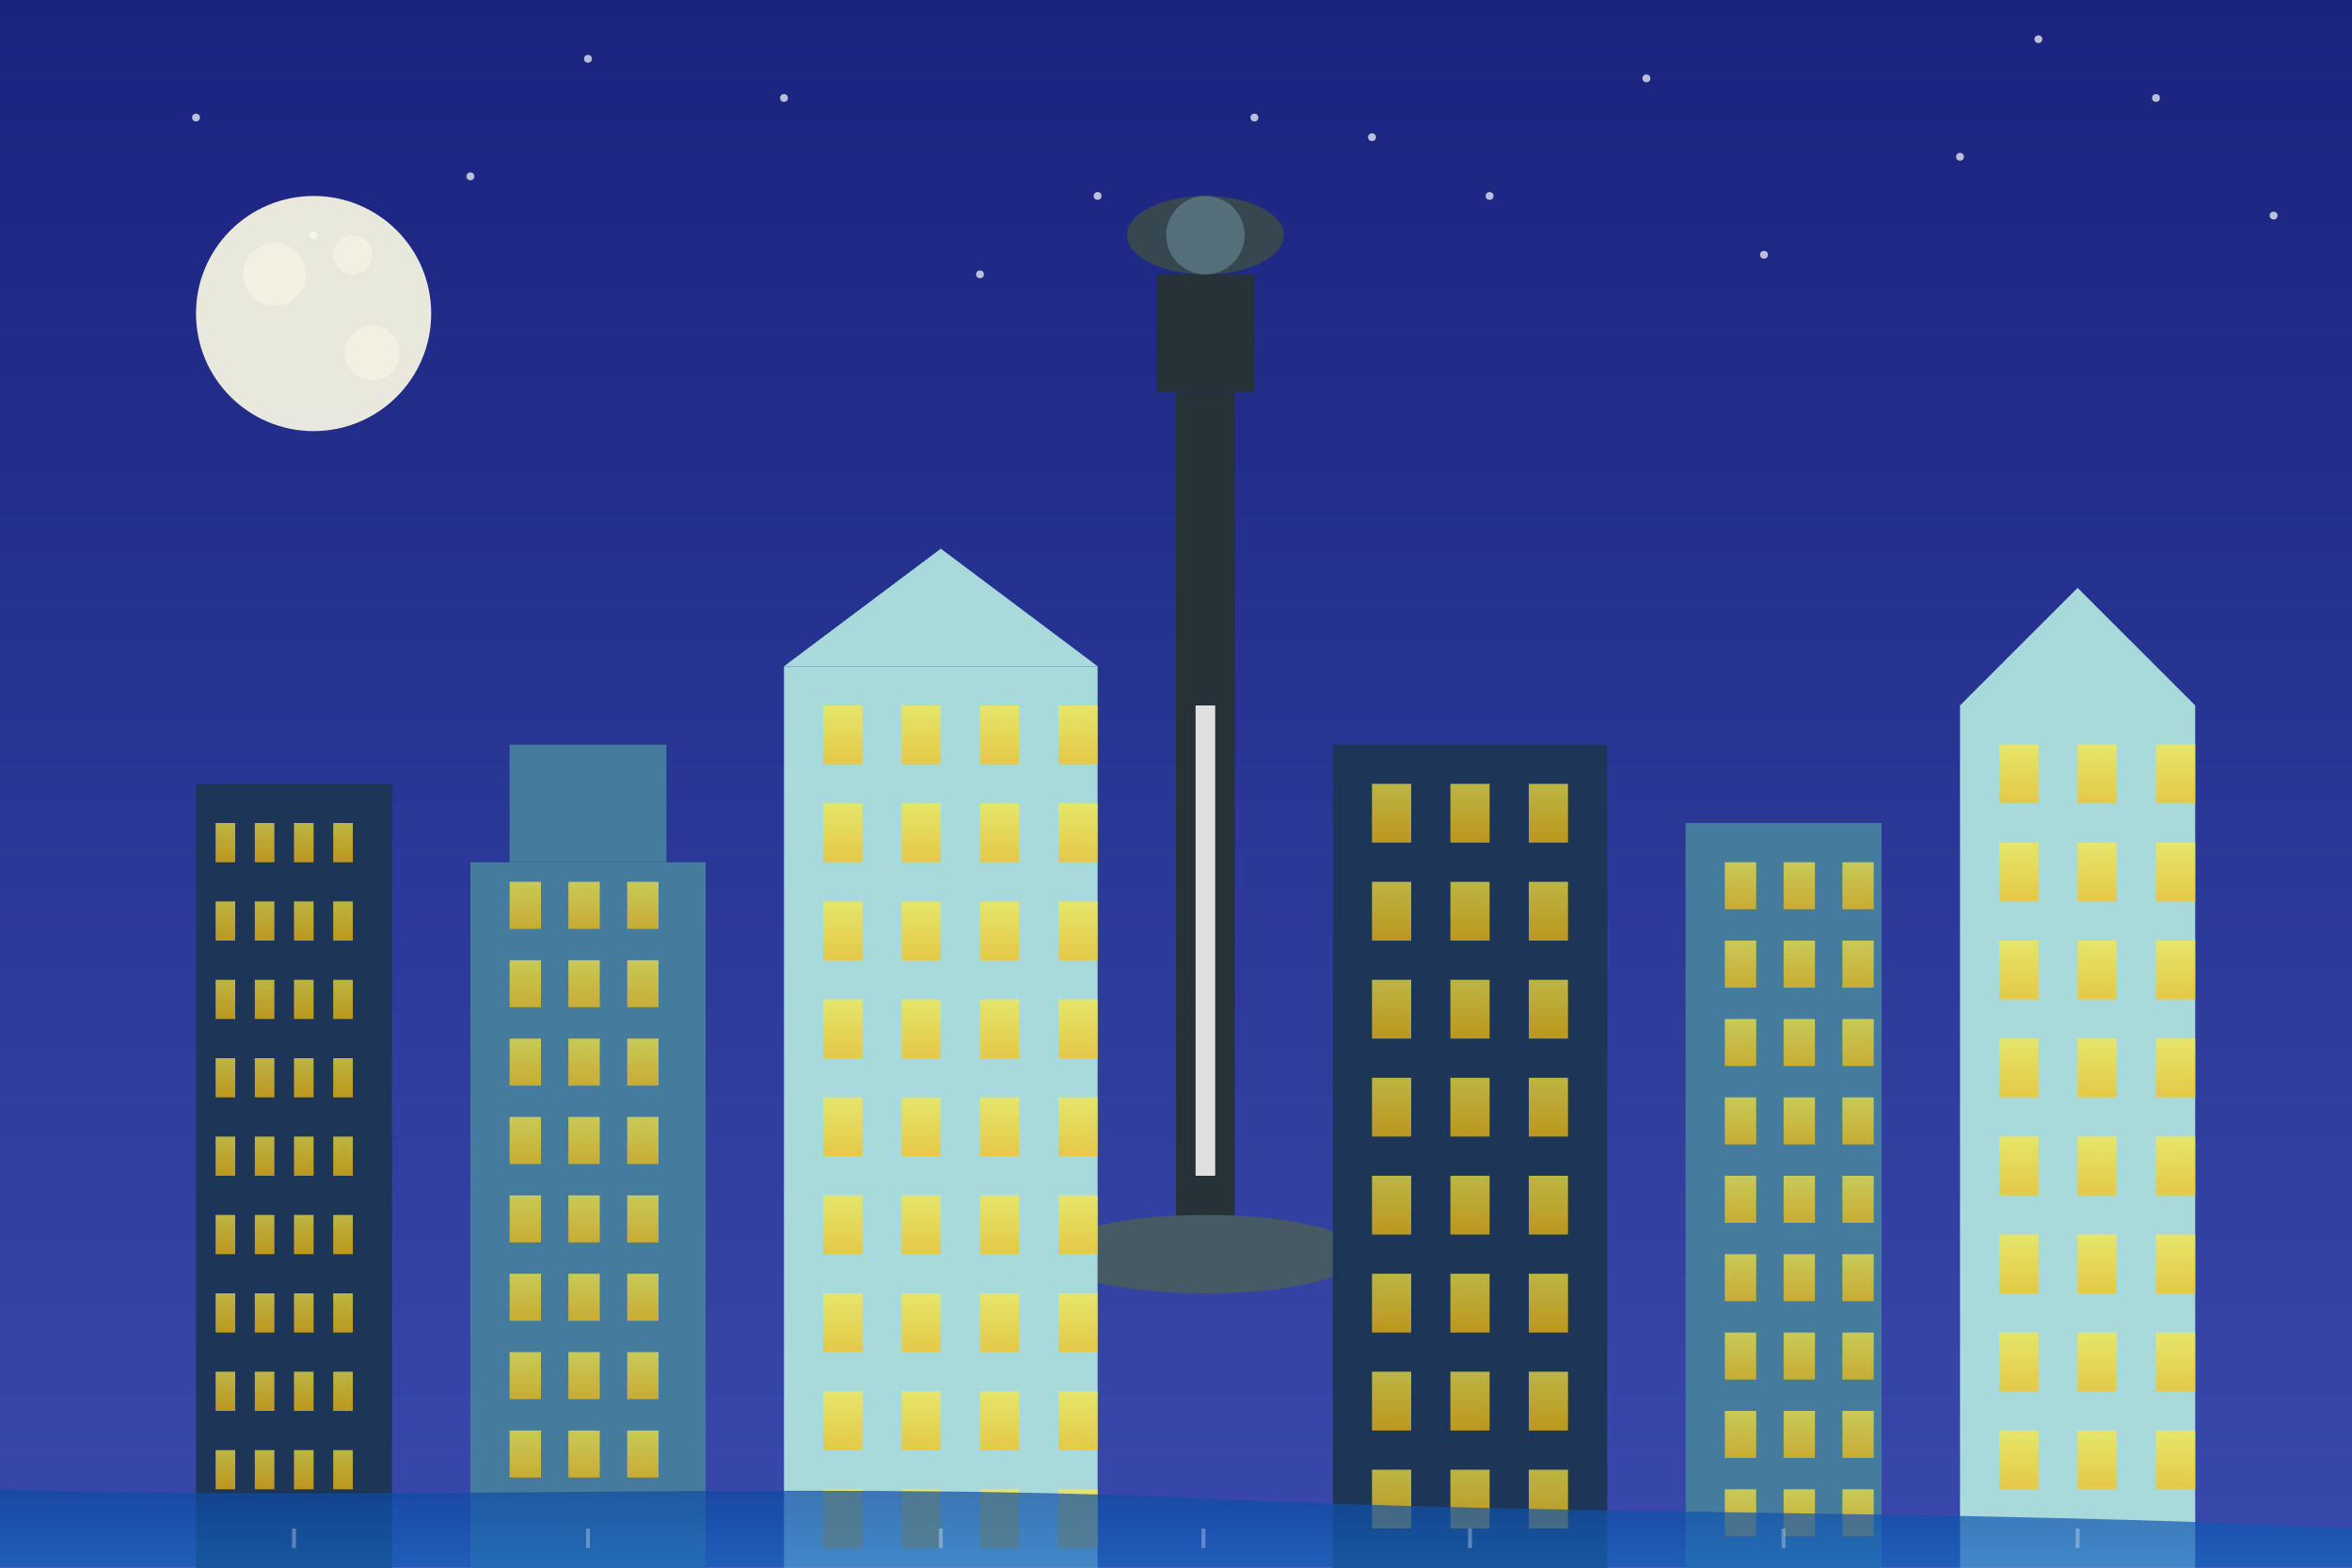
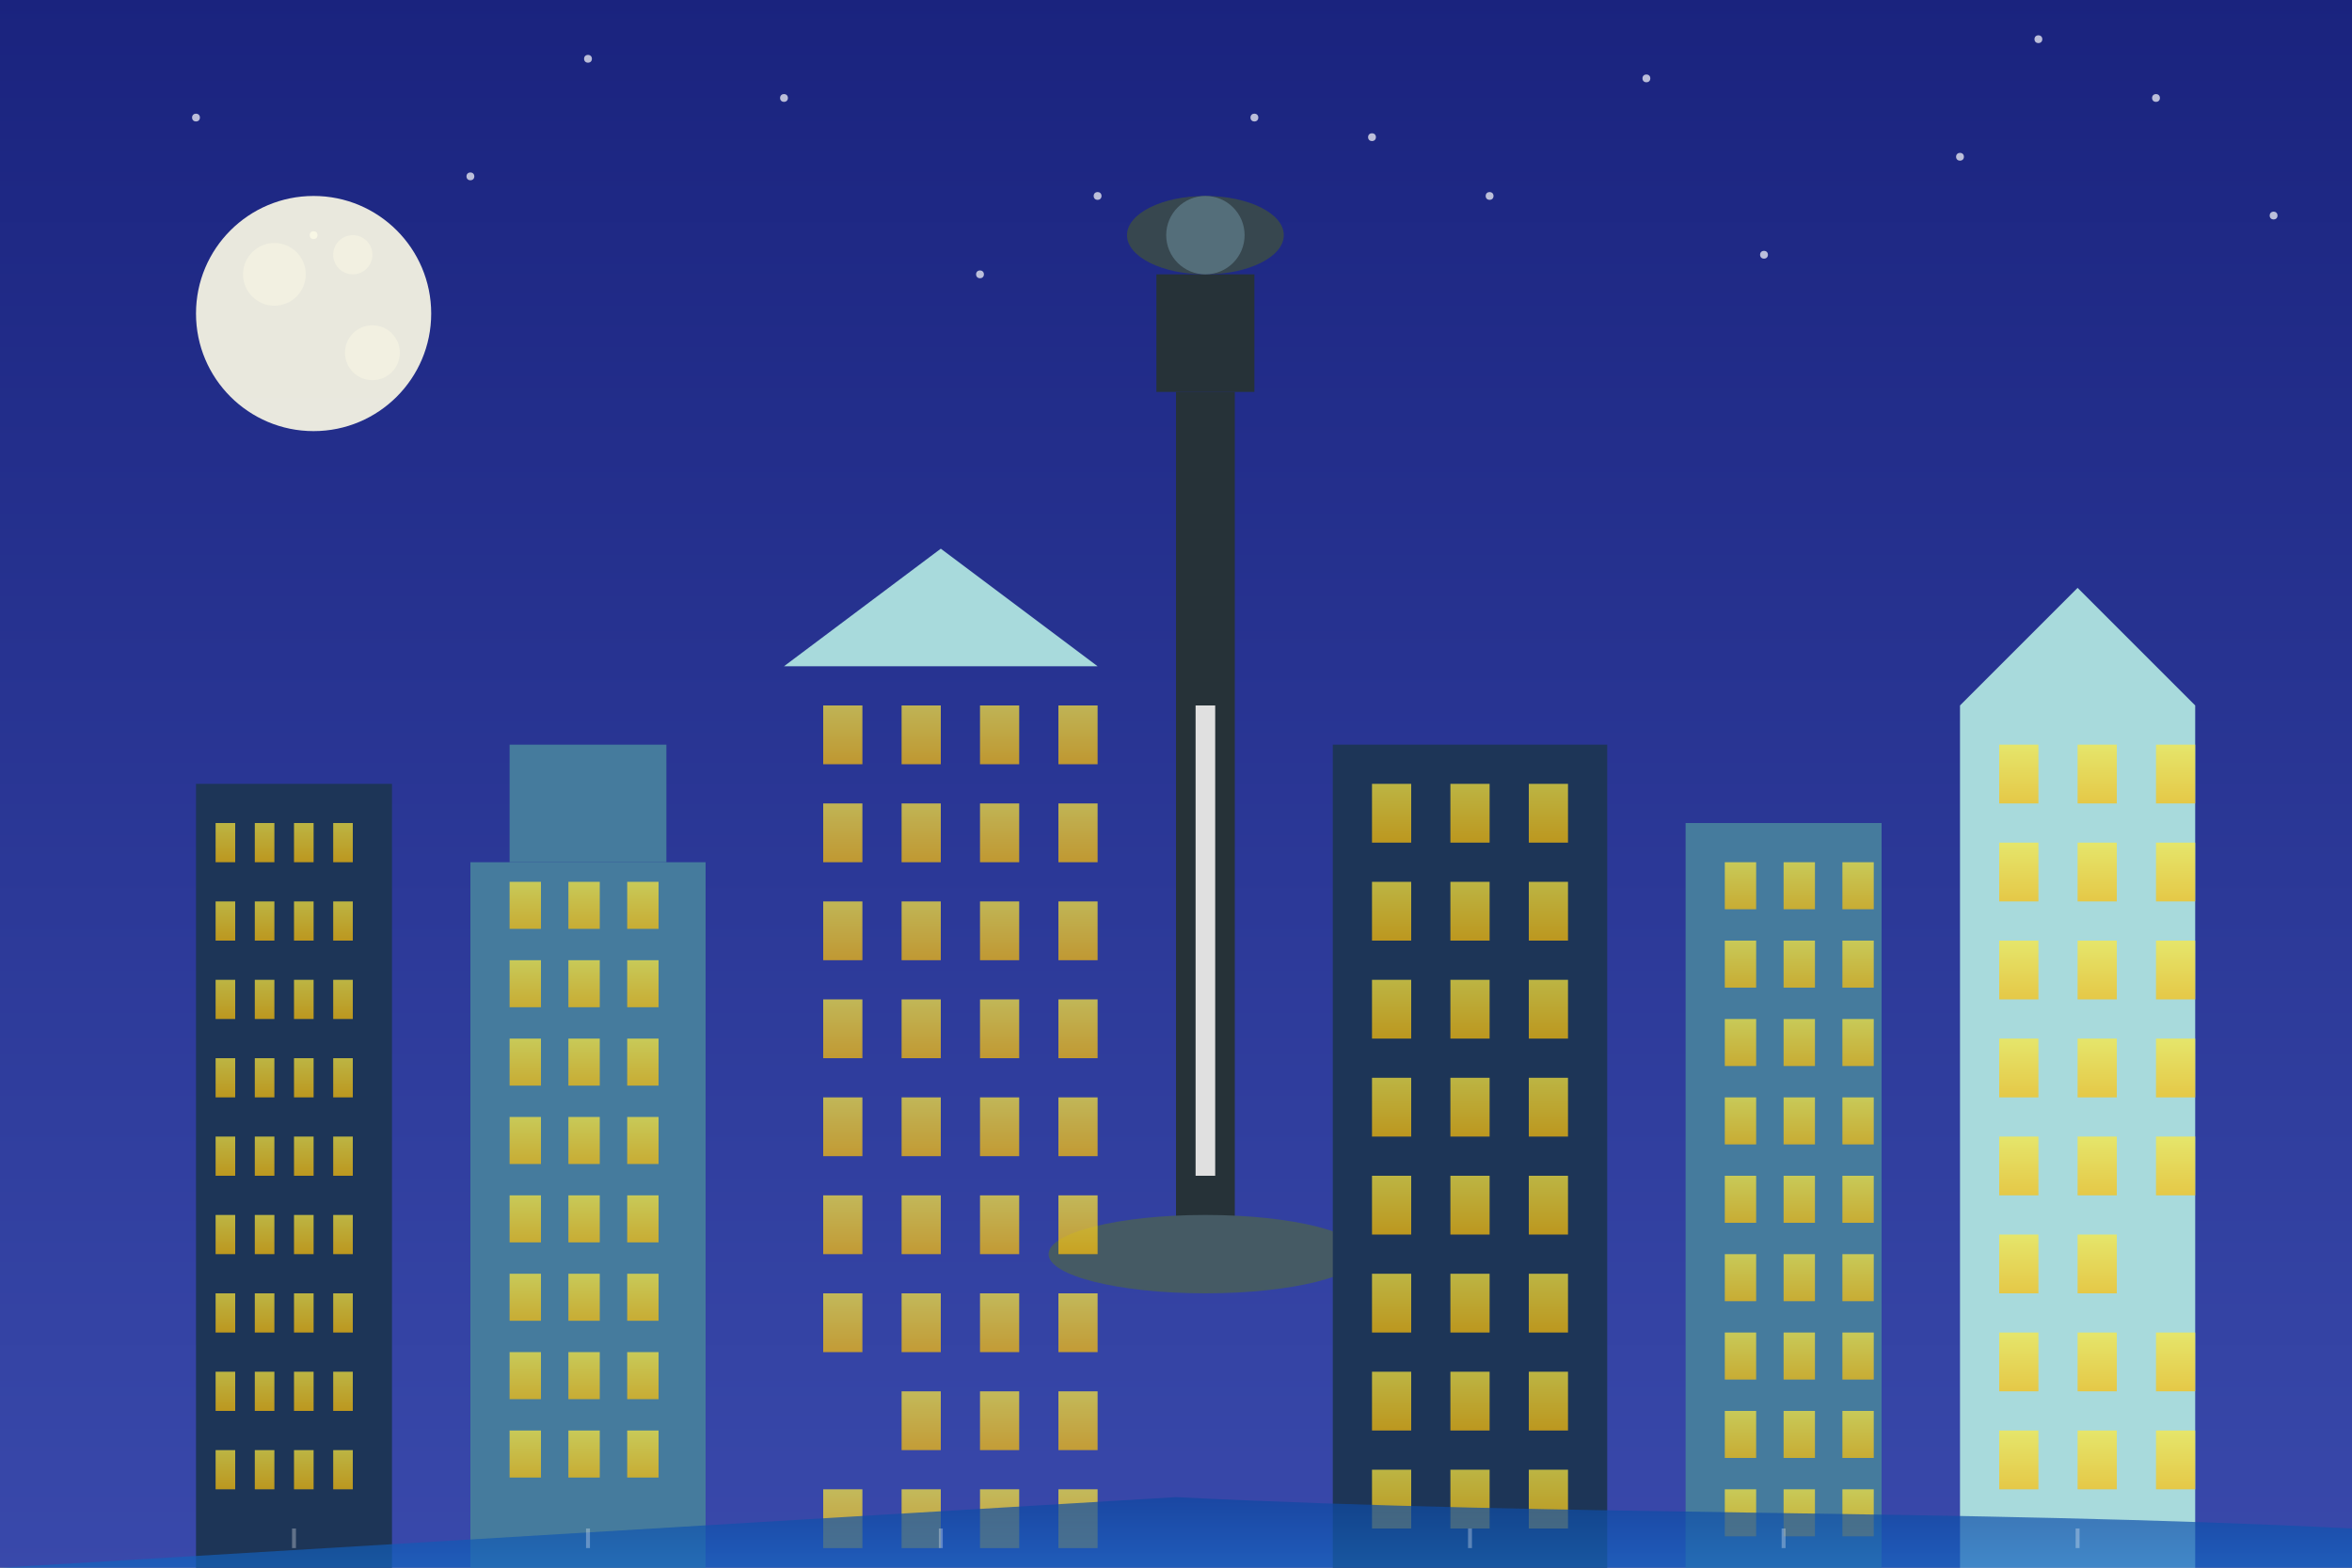
<svg xmlns="http://www.w3.org/2000/svg" width="600" height="400" viewBox="0 0 600 400">
  <rect x="0" y="0" width="600" height="400" fill="#808080" stroke="none" />
  <defs>
    <linearGradient id="skyGradient" x1="0%" y1="0%" x2="0%" y2="100%">
      <stop offset="0%" stop-color="#1A237E" />
      <stop offset="100%" stop-color="#3949AB" />
    </linearGradient>
    <linearGradient id="windowGradient" x1="0%" y1="0%" x2="0%" y2="100%">
      <stop offset="0%" stop-color="#FFEB3B" />
      <stop offset="100%" stop-color="#FFC107" />
    </linearGradient>
    <linearGradient id="waterGradient" x1="0%" y1="0%" x2="0%" y2="100%">
      <stop offset="0%" stop-color="#0D47A1" />
      <stop offset="100%" stop-color="#1565C0" />
    </linearGradient>
  </defs>
  <rect width="600" height="400" fill="url(#skyGradient)" />
  <g id="stars" opacity="0.7">
    <circle cx="50" cy="30" r="1" fill="white" />
    <circle cx="120" cy="45" r="1" fill="white" />
    <circle cx="200" cy="25" r="1" fill="white" />
    <circle cx="280" cy="50" r="1" fill="white" />
    <circle cx="350" cy="35" r="1" fill="white" />
    <circle cx="420" cy="20" r="1" fill="white" />
    <circle cx="500" cy="40" r="1" fill="white" />
    <circle cx="550" cy="25" r="1" fill="white" />
    <circle cx="80" cy="60" r="1" fill="white" />
    <circle cx="150" cy="15" r="1" fill="white" />
    <circle cx="250" cy="70" r="1" fill="white" />
    <circle cx="320" cy="30" r="1" fill="white" />
    <circle cx="380" cy="50" r="1" fill="white" />
    <circle cx="450" cy="65" r="1" fill="white" />
    <circle cx="520" cy="10" r="1" fill="white" />
    <circle cx="580" cy="55" r="1" fill="white" />
  </g>
  <circle cx="80" cy="80" r="30" fill="#FFFDE7" opacity="0.9" />
  <circle cx="70" cy="70" r="8" fill="#FFFDE7" opacity="0.4" />
  <circle cx="90" cy="65" r="5" fill="#FFFDE7" opacity="0.4" />
  <circle cx="95" cy="90" r="7" fill="#FFFDE7" opacity="0.4" />
  <rect x="300" y="100" width="15" height="220" fill="#263238" />
  <rect x="295" y="70" width="25" height="30" fill="#263238" />
  <ellipse cx="307.5" cy="60" rx="20" ry="10" fill="#37474F" />
  <circle cx="307.5" cy="60" r="10" fill="#546E7A" />
  <ellipse cx="307.5" cy="320" rx="40" ry="10" fill="#455A64" />
  <rect x="305" y="180" width="5" height="120" fill="#E0E0E0" />
  <rect x="50" y="200" width="50" height="200" fill="#1D3557" />
  <g id="windows1">
    <rect x="55" y="210" width="5" height="10" fill="url(#windowGradient)" opacity="0.7" />
    <rect x="65" y="210" width="5" height="10" fill="url(#windowGradient)" opacity="0.7" />
    <rect x="75" y="210" width="5" height="10" fill="url(#windowGradient)" opacity="0.7" />
    <rect x="85" y="210" width="5" height="10" fill="url(#windowGradient)" opacity="0.7" />
    <rect x="55" y="230" width="5" height="10" fill="url(#windowGradient)" opacity="0.7" />
    <rect x="65" y="230" width="5" height="10" fill="url(#windowGradient)" opacity="0.7" />
    <rect x="75" y="230" width="5" height="10" fill="url(#windowGradient)" opacity="0.7" />
    <rect x="85" y="230" width="5" height="10" fill="url(#windowGradient)" opacity="0.7" />
    <rect x="55" y="250" width="5" height="10" fill="url(#windowGradient)" opacity="0.7" />
    <rect x="65" y="250" width="5" height="10" fill="url(#windowGradient)" opacity="0.7" />
    <rect x="75" y="250" width="5" height="10" fill="url(#windowGradient)" opacity="0.7" />
    <rect x="85" y="250" width="5" height="10" fill="url(#windowGradient)" opacity="0.7" />
    <rect x="55" y="270" width="5" height="10" fill="url(#windowGradient)" opacity="0.7" />
    <rect x="65" y="270" width="5" height="10" fill="url(#windowGradient)" opacity="0.7" />
    <rect x="75" y="270" width="5" height="10" fill="url(#windowGradient)" opacity="0.7" />
    <rect x="85" y="270" width="5" height="10" fill="url(#windowGradient)" opacity="0.7" />
    <rect x="55" y="290" width="5" height="10" fill="url(#windowGradient)" opacity="0.7" />
    <rect x="65" y="290" width="5" height="10" fill="url(#windowGradient)" opacity="0.7" />
    <rect x="75" y="290" width="5" height="10" fill="url(#windowGradient)" opacity="0.7" />
    <rect x="85" y="290" width="5" height="10" fill="url(#windowGradient)" opacity="0.7" />
    <rect x="55" y="310" width="5" height="10" fill="url(#windowGradient)" opacity="0.7" />
    <rect x="65" y="310" width="5" height="10" fill="url(#windowGradient)" opacity="0.7" />
    <rect x="75" y="310" width="5" height="10" fill="url(#windowGradient)" opacity="0.7" />
    <rect x="85" y="310" width="5" height="10" fill="url(#windowGradient)" opacity="0.7" />
    <rect x="55" y="330" width="5" height="10" fill="url(#windowGradient)" opacity="0.7" />
    <rect x="65" y="330" width="5" height="10" fill="url(#windowGradient)" opacity="0.7" />
    <rect x="75" y="330" width="5" height="10" fill="url(#windowGradient)" opacity="0.7" />
    <rect x="85" y="330" width="5" height="10" fill="url(#windowGradient)" opacity="0.7" />
    <rect x="55" y="350" width="5" height="10" fill="url(#windowGradient)" opacity="0.7" />
    <rect x="65" y="350" width="5" height="10" fill="url(#windowGradient)" opacity="0.7" />
    <rect x="75" y="350" width="5" height="10" fill="url(#windowGradient)" opacity="0.7" />
    <rect x="85" y="350" width="5" height="10" fill="url(#windowGradient)" opacity="0.7" />
    <rect x="55" y="370" width="5" height="10" fill="url(#windowGradient)" opacity="0.7" />
    <rect x="65" y="370" width="5" height="10" fill="url(#windowGradient)" opacity="0.7" />
    <rect x="75" y="370" width="5" height="10" fill="url(#windowGradient)" opacity="0.7" />
    <rect x="85" y="370" width="5" height="10" fill="url(#windowGradient)" opacity="0.7" />
  </g>
  <rect x="120" y="220" width="60" height="180" fill="#457B9D" />
  <rect x="130" y="190" width="40" height="30" fill="#457B9D" />
  <g id="windows2">
    <rect x="130" y="225" width="8" height="12" fill="url(#windowGradient)" opacity="0.7" />
    <rect x="145" y="225" width="8" height="12" fill="url(#windowGradient)" opacity="0.7" />
    <rect x="160" y="225" width="8" height="12" fill="url(#windowGradient)" opacity="0.7" />
    <rect x="130" y="245" width="8" height="12" fill="url(#windowGradient)" opacity="0.7" />
    <rect x="145" y="245" width="8" height="12" fill="url(#windowGradient)" opacity="0.7" />
    <rect x="160" y="245" width="8" height="12" fill="url(#windowGradient)" opacity="0.7" />
    <rect x="130" y="265" width="8" height="12" fill="url(#windowGradient)" opacity="0.7" />
    <rect x="145" y="265" width="8" height="12" fill="url(#windowGradient)" opacity="0.7" />
    <rect x="160" y="265" width="8" height="12" fill="url(#windowGradient)" opacity="0.7" />
    <rect x="130" y="285" width="8" height="12" fill="url(#windowGradient)" opacity="0.7" />
    <rect x="145" y="285" width="8" height="12" fill="url(#windowGradient)" opacity="0.7" />
    <rect x="160" y="285" width="8" height="12" fill="url(#windowGradient)" opacity="0.7" />
    <rect x="130" y="305" width="8" height="12" fill="url(#windowGradient)" opacity="0.7" />
    <rect x="145" y="305" width="8" height="12" fill="url(#windowGradient)" opacity="0.7" />
    <rect x="160" y="305" width="8" height="12" fill="url(#windowGradient)" opacity="0.7" />
    <rect x="130" y="325" width="8" height="12" fill="url(#windowGradient)" opacity="0.7" />
    <rect x="145" y="325" width="8" height="12" fill="url(#windowGradient)" opacity="0.7" />
    <rect x="160" y="325" width="8" height="12" fill="url(#windowGradient)" opacity="0.7" />
    <rect x="130" y="345" width="8" height="12" fill="url(#windowGradient)" opacity="0.7" />
    <rect x="145" y="345" width="8" height="12" fill="url(#windowGradient)" opacity="0.7" />
    <rect x="160" y="345" width="8" height="12" fill="url(#windowGradient)" opacity="0.7" />
    <rect x="130" y="365" width="8" height="12" fill="url(#windowGradient)" opacity="0.7" />
    <rect x="145" y="365" width="8" height="12" fill="url(#windowGradient)" opacity="0.7" />
    <rect x="160" y="365" width="8" height="12" fill="url(#windowGradient)" opacity="0.7" />
  </g>
-   <rect x="200" y="170" width="80" height="230" fill="#A8DADC" />
  <polygon points="200,170 240,140 280,170" fill="#A8DADC" />
  <g id="windows3">
    <rect x="210" y="180" width="10" height="15" fill="url(#windowGradient)" opacity="0.7" />
    <rect x="230" y="180" width="10" height="15" fill="url(#windowGradient)" opacity="0.7" />
    <rect x="250" y="180" width="10" height="15" fill="url(#windowGradient)" opacity="0.7" />
    <rect x="270" y="180" width="10" height="15" fill="url(#windowGradient)" opacity="0.7" />
    <rect x="210" y="205" width="10" height="15" fill="url(#windowGradient)" opacity="0.7" />
    <rect x="230" y="205" width="10" height="15" fill="url(#windowGradient)" opacity="0.7" />
    <rect x="250" y="205" width="10" height="15" fill="url(#windowGradient)" opacity="0.7" />
    <rect x="270" y="205" width="10" height="15" fill="url(#windowGradient)" opacity="0.7" />
    <rect x="210" y="230" width="10" height="15" fill="url(#windowGradient)" opacity="0.7" />
    <rect x="230" y="230" width="10" height="15" fill="url(#windowGradient)" opacity="0.7" />
    <rect x="250" y="230" width="10" height="15" fill="url(#windowGradient)" opacity="0.7" />
    <rect x="270" y="230" width="10" height="15" fill="url(#windowGradient)" opacity="0.7" />
    <rect x="210" y="255" width="10" height="15" fill="url(#windowGradient)" opacity="0.7" />
    <rect x="230" y="255" width="10" height="15" fill="url(#windowGradient)" opacity="0.7" />
    <rect x="250" y="255" width="10" height="15" fill="url(#windowGradient)" opacity="0.7" />
    <rect x="270" y="255" width="10" height="15" fill="url(#windowGradient)" opacity="0.7" />
    <rect x="210" y="280" width="10" height="15" fill="url(#windowGradient)" opacity="0.7" />
    <rect x="230" y="280" width="10" height="15" fill="url(#windowGradient)" opacity="0.7" />
    <rect x="250" y="280" width="10" height="15" fill="url(#windowGradient)" opacity="0.7" />
    <rect x="270" y="280" width="10" height="15" fill="url(#windowGradient)" opacity="0.7" />
    <rect x="210" y="305" width="10" height="15" fill="url(#windowGradient)" opacity="0.7" />
    <rect x="230" y="305" width="10" height="15" fill="url(#windowGradient)" opacity="0.7" />
    <rect x="250" y="305" width="10" height="15" fill="url(#windowGradient)" opacity="0.7" />
    <rect x="270" y="305" width="10" height="15" fill="url(#windowGradient)" opacity="0.7" />
    <rect x="210" y="330" width="10" height="15" fill="url(#windowGradient)" opacity="0.7" />
    <rect x="230" y="330" width="10" height="15" fill="url(#windowGradient)" opacity="0.7" />
    <rect x="250" y="330" width="10" height="15" fill="url(#windowGradient)" opacity="0.7" />
    <rect x="270" y="330" width="10" height="15" fill="url(#windowGradient)" opacity="0.7" />
-     <rect x="210" y="355" width="10" height="15" fill="url(#windowGradient)" opacity="0.7" />
    <rect x="230" y="355" width="10" height="15" fill="url(#windowGradient)" opacity="0.7" />
    <rect x="250" y="355" width="10" height="15" fill="url(#windowGradient)" opacity="0.7" />
    <rect x="270" y="355" width="10" height="15" fill="url(#windowGradient)" opacity="0.7" />
    <rect x="210" y="380" width="10" height="15" fill="url(#windowGradient)" opacity="0.7" />
    <rect x="230" y="380" width="10" height="15" fill="url(#windowGradient)" opacity="0.7" />
    <rect x="250" y="380" width="10" height="15" fill="url(#windowGradient)" opacity="0.7" />
    <rect x="270" y="380" width="10" height="15" fill="url(#windowGradient)" opacity="0.7" />
  </g>
  <rect x="340" y="190" width="70" height="210" fill="#1D3557" />
  <g id="windows4">
    <rect x="350" y="200" width="10" height="15" fill="url(#windowGradient)" opacity="0.7" />
    <rect x="370" y="200" width="10" height="15" fill="url(#windowGradient)" opacity="0.7" />
    <rect x="390" y="200" width="10" height="15" fill="url(#windowGradient)" opacity="0.7" />
    <rect x="350" y="225" width="10" height="15" fill="url(#windowGradient)" opacity="0.7" />
    <rect x="370" y="225" width="10" height="15" fill="url(#windowGradient)" opacity="0.7" />
    <rect x="390" y="225" width="10" height="15" fill="url(#windowGradient)" opacity="0.7" />
    <rect x="350" y="250" width="10" height="15" fill="url(#windowGradient)" opacity="0.7" />
    <rect x="370" y="250" width="10" height="15" fill="url(#windowGradient)" opacity="0.7" />
    <rect x="390" y="250" width="10" height="15" fill="url(#windowGradient)" opacity="0.7" />
    <rect x="350" y="275" width="10" height="15" fill="url(#windowGradient)" opacity="0.7" />
    <rect x="370" y="275" width="10" height="15" fill="url(#windowGradient)" opacity="0.7" />
    <rect x="390" y="275" width="10" height="15" fill="url(#windowGradient)" opacity="0.7" />
    <rect x="350" y="300" width="10" height="15" fill="url(#windowGradient)" opacity="0.7" />
    <rect x="370" y="300" width="10" height="15" fill="url(#windowGradient)" opacity="0.7" />
    <rect x="390" y="300" width="10" height="15" fill="url(#windowGradient)" opacity="0.7" />
    <rect x="350" y="325" width="10" height="15" fill="url(#windowGradient)" opacity="0.7" />
    <rect x="370" y="325" width="10" height="15" fill="url(#windowGradient)" opacity="0.7" />
    <rect x="390" y="325" width="10" height="15" fill="url(#windowGradient)" opacity="0.7" />
    <rect x="350" y="350" width="10" height="15" fill="url(#windowGradient)" opacity="0.7" />
    <rect x="370" y="350" width="10" height="15" fill="url(#windowGradient)" opacity="0.7" />
    <rect x="390" y="350" width="10" height="15" fill="url(#windowGradient)" opacity="0.7" />
    <rect x="350" y="375" width="10" height="15" fill="url(#windowGradient)" opacity="0.7" />
    <rect x="370" y="375" width="10" height="15" fill="url(#windowGradient)" opacity="0.7" />
    <rect x="390" y="375" width="10" height="15" fill="url(#windowGradient)" opacity="0.7" />
  </g>
  <rect x="430" y="210" width="50" height="190" fill="#457B9D" />
  <g id="windows5">
    <rect x="440" y="220" width="8" height="12" fill="url(#windowGradient)" opacity="0.7" />
    <rect x="455" y="220" width="8" height="12" fill="url(#windowGradient)" opacity="0.7" />
    <rect x="470" y="220" width="8" height="12" fill="url(#windowGradient)" opacity="0.7" />
    <rect x="440" y="240" width="8" height="12" fill="url(#windowGradient)" opacity="0.7" />
    <rect x="455" y="240" width="8" height="12" fill="url(#windowGradient)" opacity="0.7" />
    <rect x="470" y="240" width="8" height="12" fill="url(#windowGradient)" opacity="0.7" />
    <rect x="440" y="260" width="8" height="12" fill="url(#windowGradient)" opacity="0.7" />
    <rect x="455" y="260" width="8" height="12" fill="url(#windowGradient)" opacity="0.7" />
    <rect x="470" y="260" width="8" height="12" fill="url(#windowGradient)" opacity="0.7" />
    <rect x="440" y="280" width="8" height="12" fill="url(#windowGradient)" opacity="0.7" />
    <rect x="455" y="280" width="8" height="12" fill="url(#windowGradient)" opacity="0.7" />
    <rect x="470" y="280" width="8" height="12" fill="url(#windowGradient)" opacity="0.7" />
    <rect x="440" y="300" width="8" height="12" fill="url(#windowGradient)" opacity="0.7" />
    <rect x="455" y="300" width="8" height="12" fill="url(#windowGradient)" opacity="0.7" />
    <rect x="470" y="300" width="8" height="12" fill="url(#windowGradient)" opacity="0.7" />
    <rect x="440" y="320" width="8" height="12" fill="url(#windowGradient)" opacity="0.7" />
    <rect x="455" y="320" width="8" height="12" fill="url(#windowGradient)" opacity="0.7" />
    <rect x="470" y="320" width="8" height="12" fill="url(#windowGradient)" opacity="0.7" />
    <rect x="440" y="340" width="8" height="12" fill="url(#windowGradient)" opacity="0.7" />
    <rect x="455" y="340" width="8" height="12" fill="url(#windowGradient)" opacity="0.7" />
    <rect x="470" y="340" width="8" height="12" fill="url(#windowGradient)" opacity="0.7" />
    <rect x="440" y="360" width="8" height="12" fill="url(#windowGradient)" opacity="0.7" />
    <rect x="455" y="360" width="8" height="12" fill="url(#windowGradient)" opacity="0.7" />
    <rect x="470" y="360" width="8" height="12" fill="url(#windowGradient)" opacity="0.7" />
    <rect x="440" y="380" width="8" height="12" fill="url(#windowGradient)" opacity="0.7" />
    <rect x="455" y="380" width="8" height="12" fill="url(#windowGradient)" opacity="0.7" />
    <rect x="470" y="380" width="8" height="12" fill="url(#windowGradient)" opacity="0.7" />
  </g>
  <rect x="500" y="180" width="60" height="220" fill="#A8DADC" />
  <polygon points="500,180 530,150 560,180" fill="#A8DADC" />
  <g id="windows6">
    <rect x="510" y="190" width="10" height="15" fill="url(#windowGradient)" opacity="0.7" />
    <rect x="530" y="190" width="10" height="15" fill="url(#windowGradient)" opacity="0.7" />
    <rect x="550" y="190" width="10" height="15" fill="url(#windowGradient)" opacity="0.7" />
    <rect x="510" y="215" width="10" height="15" fill="url(#windowGradient)" opacity="0.7" />
    <rect x="530" y="215" width="10" height="15" fill="url(#windowGradient)" opacity="0.7" />
    <rect x="550" y="215" width="10" height="15" fill="url(#windowGradient)" opacity="0.7" />
    <rect x="510" y="240" width="10" height="15" fill="url(#windowGradient)" opacity="0.7" />
    <rect x="530" y="240" width="10" height="15" fill="url(#windowGradient)" opacity="0.7" />
    <rect x="550" y="240" width="10" height="15" fill="url(#windowGradient)" opacity="0.7" />
    <rect x="510" y="265" width="10" height="15" fill="url(#windowGradient)" opacity="0.7" />
    <rect x="530" y="265" width="10" height="15" fill="url(#windowGradient)" opacity="0.7" />
    <rect x="550" y="265" width="10" height="15" fill="url(#windowGradient)" opacity="0.7" />
    <rect x="510" y="290" width="10" height="15" fill="url(#windowGradient)" opacity="0.7" />
    <rect x="530" y="290" width="10" height="15" fill="url(#windowGradient)" opacity="0.7" />
    <rect x="550" y="290" width="10" height="15" fill="url(#windowGradient)" opacity="0.7" />
    <rect x="510" y="315" width="10" height="15" fill="url(#windowGradient)" opacity="0.7" />
    <rect x="530" y="315" width="10" height="15" fill="url(#windowGradient)" opacity="0.7" />
-     <rect x="550" y="315" width="10" height="15" fill="url(#windowGradient)" opacity="0.7" />
    <rect x="510" y="340" width="10" height="15" fill="url(#windowGradient)" opacity="0.7" />
    <rect x="530" y="340" width="10" height="15" fill="url(#windowGradient)" opacity="0.7" />
    <rect x="550" y="340" width="10" height="15" fill="url(#windowGradient)" opacity="0.7" />
    <rect x="510" y="365" width="10" height="15" fill="url(#windowGradient)" opacity="0.7" />
    <rect x="530" y="365" width="10" height="15" fill="url(#windowGradient)" opacity="0.7" />
    <rect x="550" y="365" width="10" height="15" fill="url(#windowGradient)" opacity="0.7" />
  </g>
-   <path d="M0,400 L600,400 L600,390 C500,385 400,387 300,382 C200,378 100,383 0,380 Z" fill="url(#waterGradient)" opacity="0.7" />
+   <path d="M0,400 L600,400 L600,390 C500,385 400,387 300,382 Z" fill="url(#waterGradient)" opacity="0.7" />
  <line x1="75" y1="390" x2="75" y2="395" stroke="#FFFFFF" stroke-width="1" opacity="0.3" />
  <line x1="150" y1="390" x2="150" y2="395" stroke="#FFFFFF" stroke-width="1" opacity="0.3" />
  <line x1="240" y1="390" x2="240" y2="395" stroke="#FFFFFF" stroke-width="1" opacity="0.3" />
-   <line x1="307" y1="390" x2="307" y2="395" stroke="#FFFFFF" stroke-width="1" opacity="0.3" />
  <line x1="375" y1="390" x2="375" y2="395" stroke="#FFFFFF" stroke-width="1" opacity="0.3" />
  <line x1="455" y1="390" x2="455" y2="395" stroke="#FFFFFF" stroke-width="1" opacity="0.3" />
  <line x1="530" y1="390" x2="530" y2="395" stroke="#FFFFFF" stroke-width="1" opacity="0.3" />
</svg>